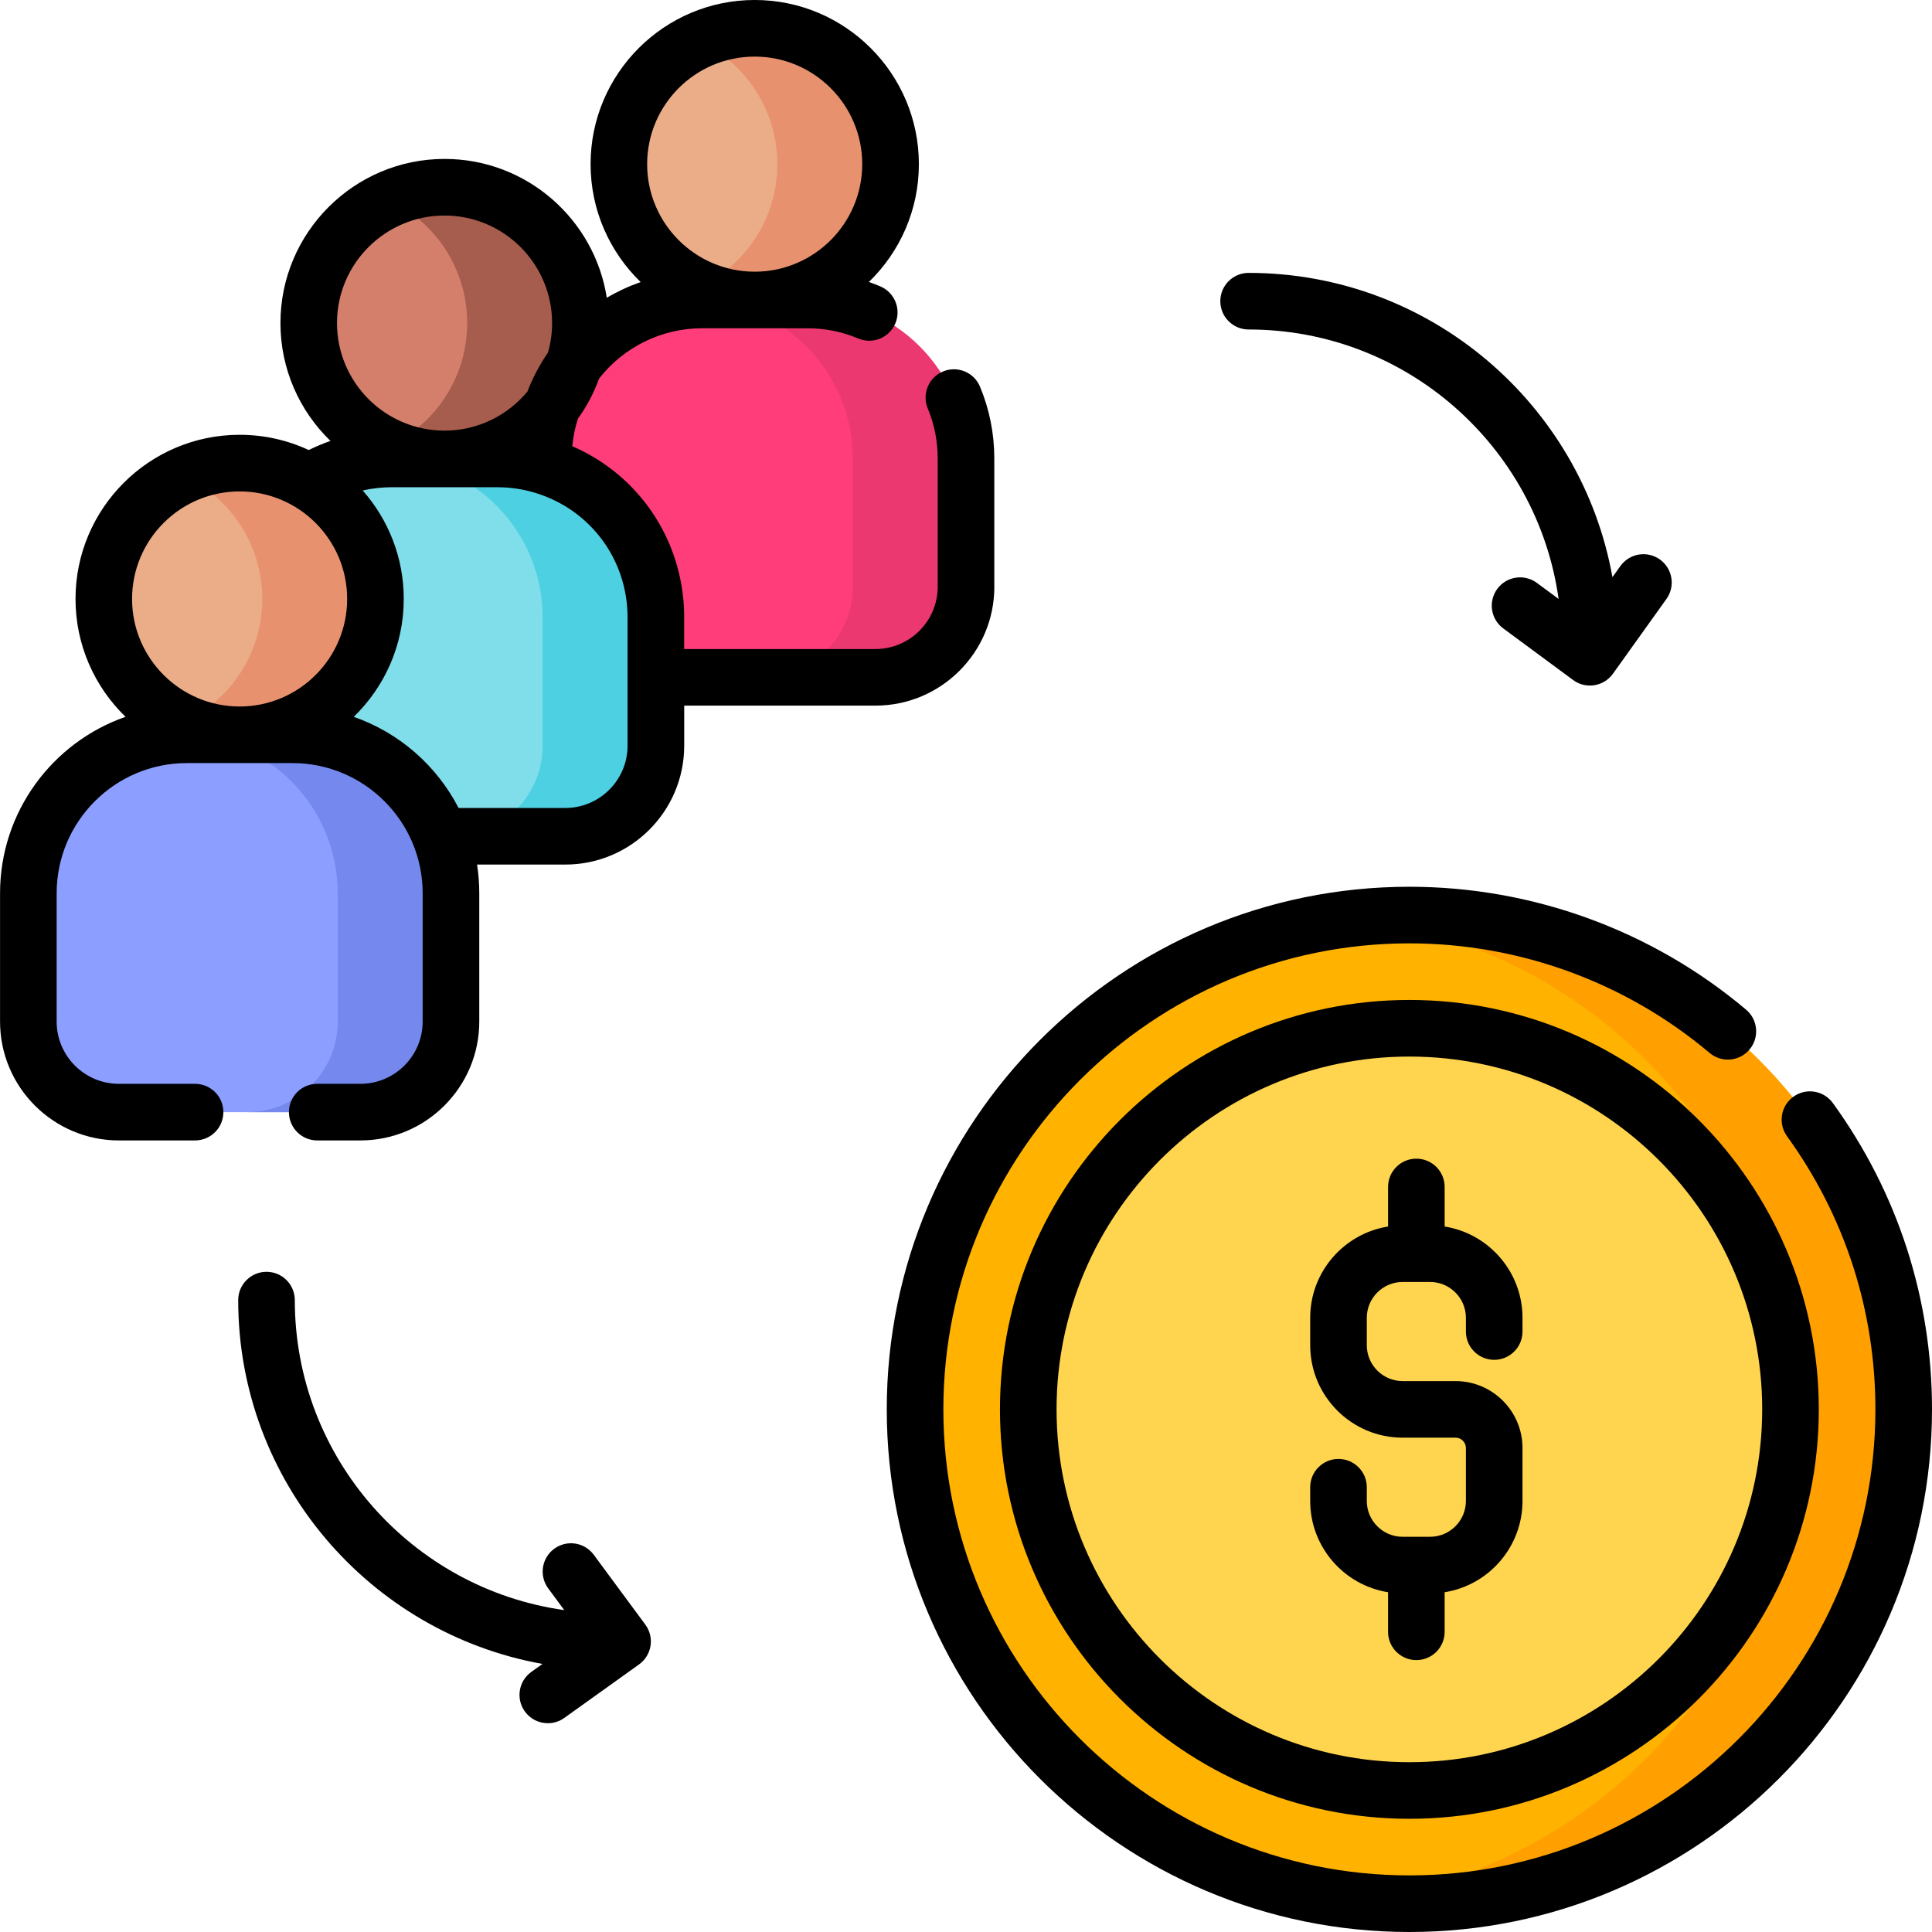
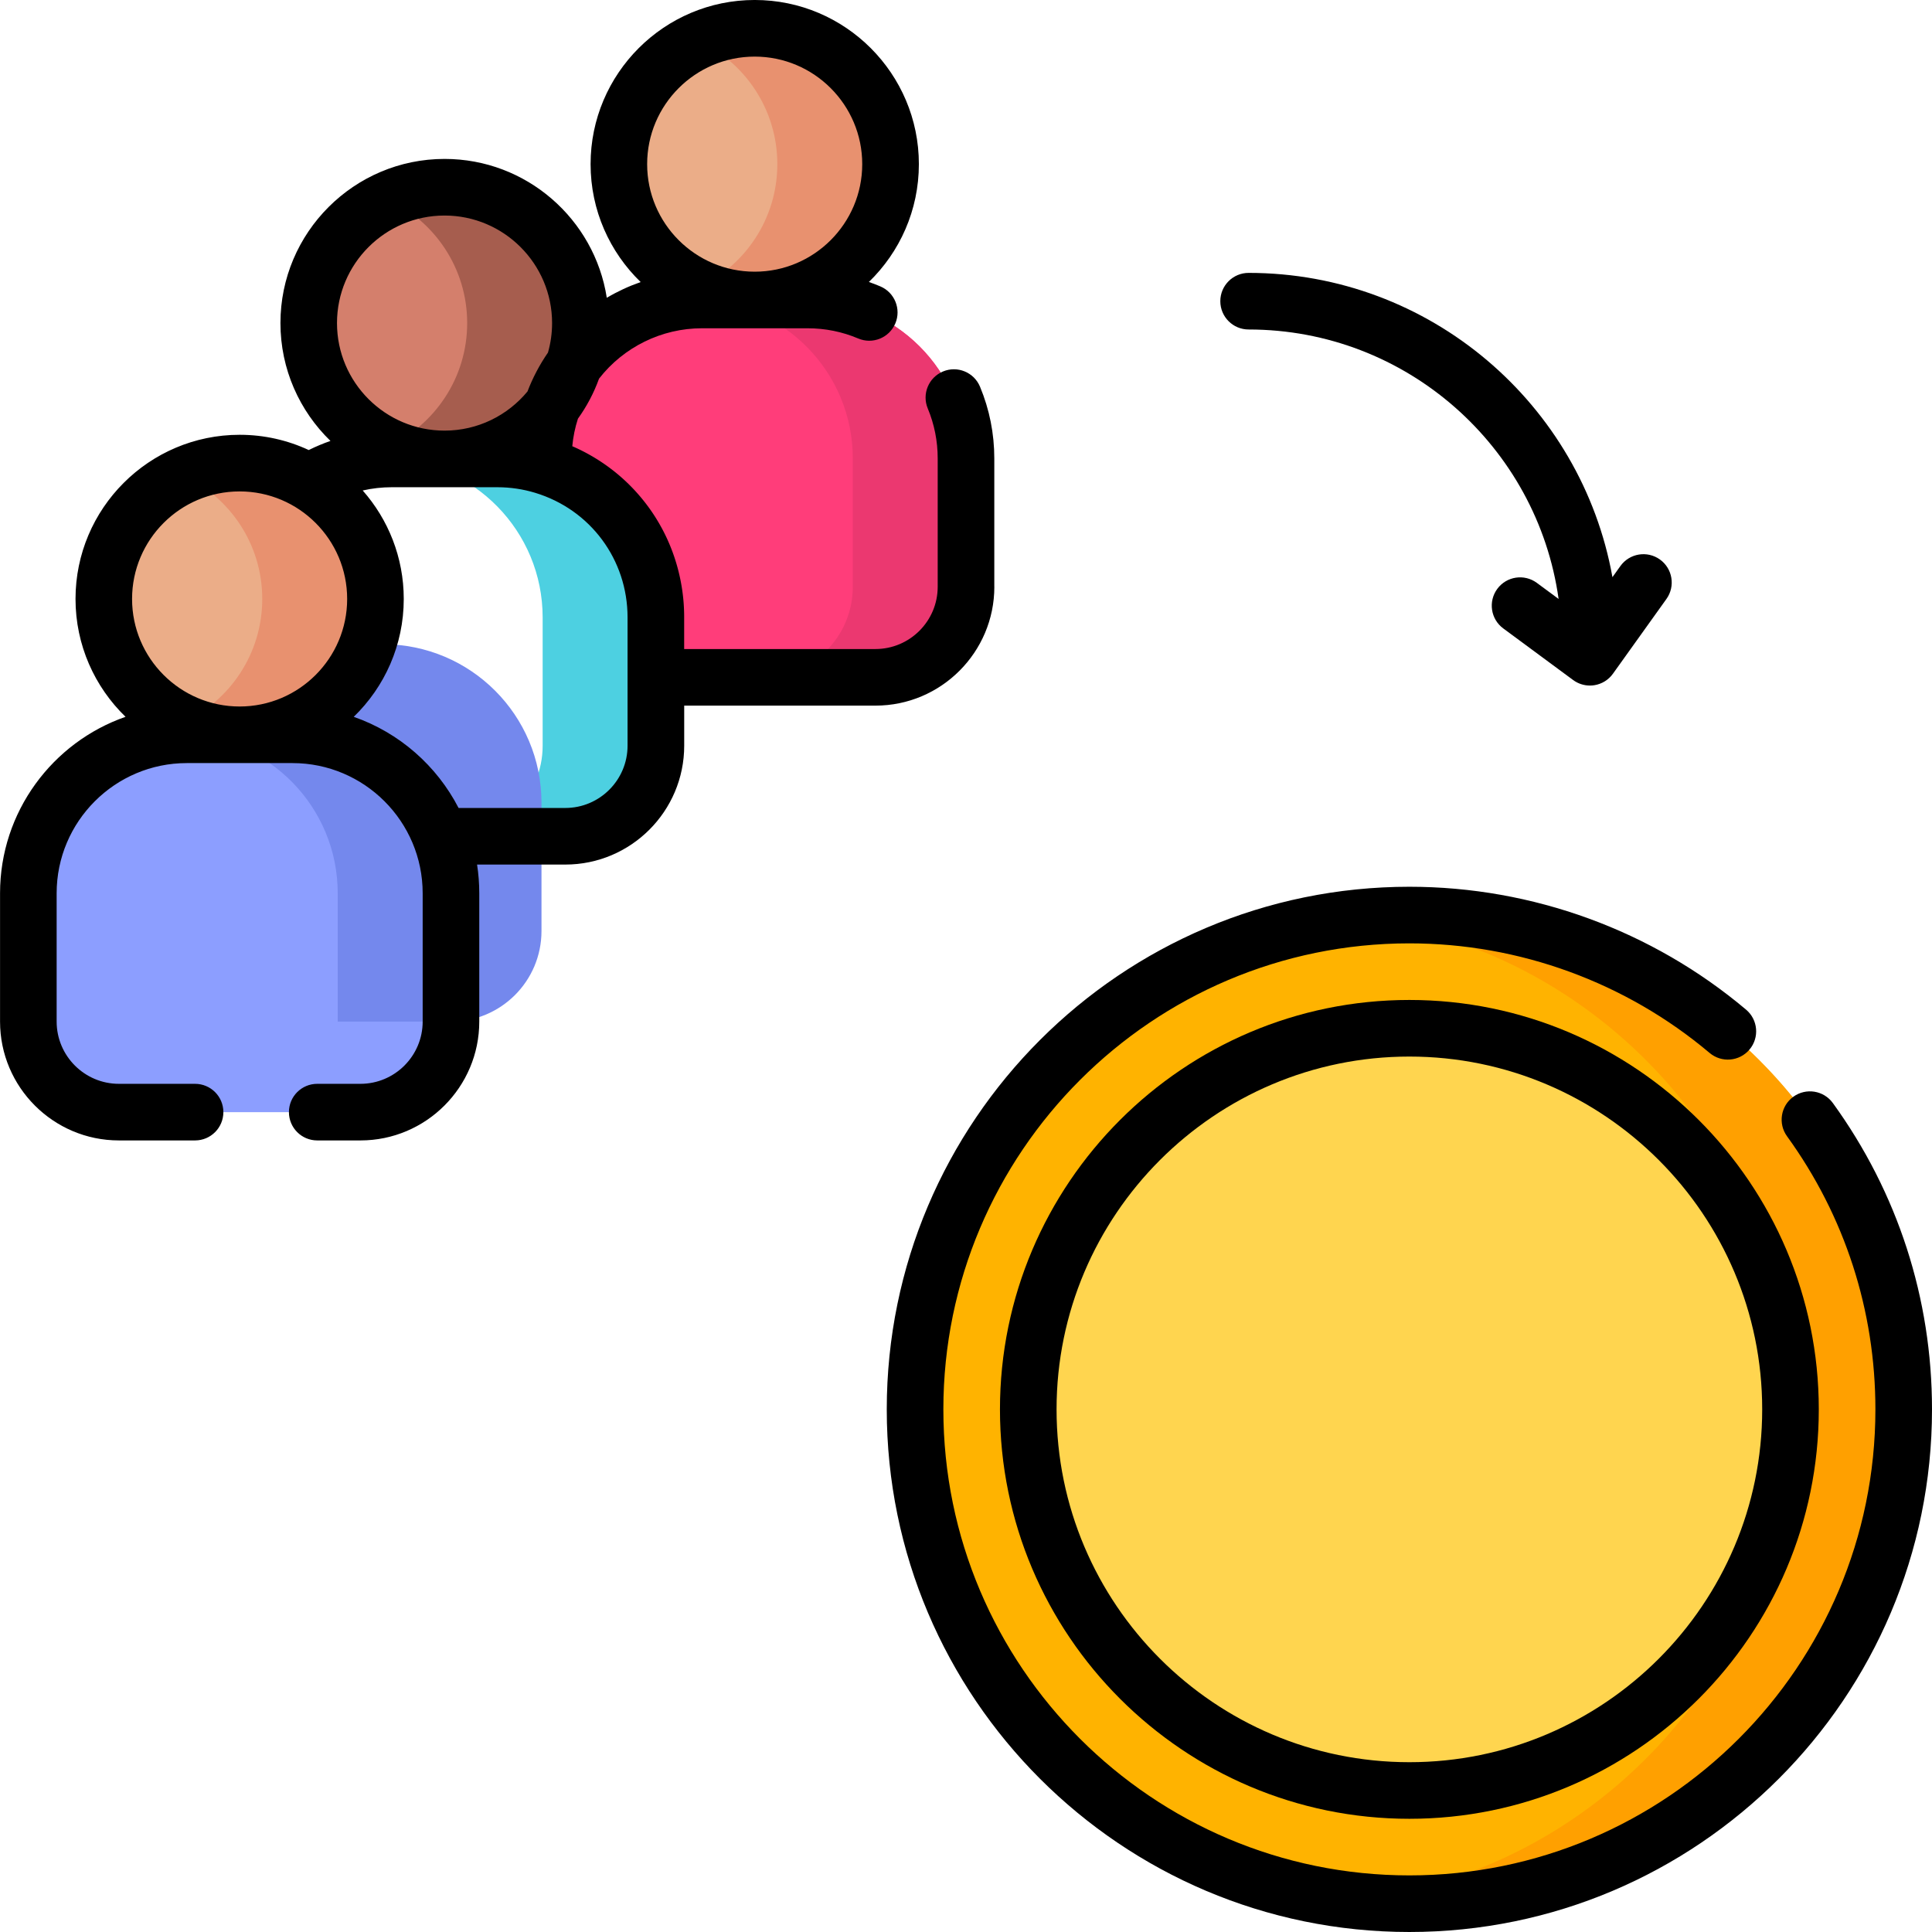
<svg xmlns="http://www.w3.org/2000/svg" id="Capa_1" height="512" viewBox="0 0 512 512" width="512">
  <circle cx="200" cy="43.5" fill="#ebad88" r="36" />
  <path d="m200 7.5c-5.355 0-10.432 1.178-15 3.275 12.391 5.689 21 18.198 21 32.725s-8.609 27.036-21 32.725c4.568 2.097 9.645 3.275 15 3.275 19.882 0 36-16.118 36-36s-16.118-36-36-36z" fill="#e8916f" />
  <path d="m232 179.5h-64c-13.255 0-24-10.745-24-24v-34c0-23.196 18.804-42 42-42h28c23.196 0 42 18.804 42 42v34c0 13.255-10.745 24-24 24z" fill="#ff3d7a" />
  <path d="m214 79.5h-28c-.335 0-.667.017-1 .025 22.732.533 41 19.114 41 41.975v34c0 13.255-10.745 24-24 24h30c13.255 0 24-10.745 24-24v-34c0-23.196-18.804-42-42-42z" fill="#eb3870" />
  <circle cx="117.808" cy="85.619" fill="#d47f6c" r="36" />
  <path d="m117.808 49.619c-5.355 0-10.432 1.178-15 3.275 12.391 5.689 21 18.198 21 32.725s-8.609 27.036-21 32.725c4.568 2.097 9.645 3.275 15 3.275 19.882 0 36-16.118 36-36s-16.118-36-36-36z" fill="#a65d4e" />
-   <path d="m149.808 221.619h-64c-13.255 0-24-10.745-24-24v-34c0-23.196 18.804-42 42-42h28c23.196 0 42 18.804 42 42v34c0 13.255-10.745 24-24 24z" fill="#80deea" />
  <path d="m131.808 121.619h-28c-.335 0-.667.017-1 .025 22.732.533 41 19.114 41 41.975v34c0 13.255-10.745 24-24 24h30c13.255 0 24-10.745 24-24v-34c0-23.196-18.804-42-42-42z" fill="#4dd0e1" />
  <circle cx="373.5" cy="373.5" fill="#ffb300" r="131" />
  <path d="m373.5 242.5c-5.073 0-10.077.299-15 .86 65.284 7.443 116 62.864 116 130.14s-50.716 122.697-116 130.14c4.923.562 9.927.86 15 .86 72.349 0 131-58.651 131-131s-58.651-131-131-131z" fill="#ffa000" />
  <circle cx="373.5" cy="373.5" fill="#ffd54f" r="101" />
  <circle cx="63.5" cy="158.729" fill="#ebad88" r="36" />
  <path d="m63.5 122.728c-5.355 0-10.432 1.178-15 3.275 12.391 5.689 21 18.198 21 32.725s-8.609 27.036-21 32.725c4.568 2.097 9.645 3.275 15 3.275 19.882 0 36-16.118 36-36s-16.118-36-36-36z" fill="#e8916f" />
  <path d="m95.5 294.728h-64c-13.255 0-24-10.745-24-24v-34c0-23.196 18.804-42 42-42h28c23.196 0 42 18.804 42 42v34c0 13.255-10.745 24-24 24z" fill="#8c9eff" />
-   <path d="m77.5 194.729h-28c-.335 0-.667.017-1 .025 22.732.533 41 19.114 41 41.975v34c0 13.255-10.745 24-24 24h30c13.255 0 24-10.745 24-24v-34c0-23.196-18.804-42-42-42z" fill="#7488ed" />
+   <path d="m77.5 194.729h-28c-.335 0-.667.017-1 .025 22.732.533 41 19.114 41 41.975v34h30c13.255 0 24-10.745 24-24v-34c0-23.196-18.804-42-42-42z" fill="#7488ed" />
  <path d="m263.5 155.5v-34c0-6.584-1.273-12.982-3.785-19.017-1.592-3.825-5.982-5.636-9.807-4.042-3.824 1.592-5.634 5.982-4.042 9.806 1.748 4.198 2.634 8.657 2.634 13.253v34c0 9.098-7.402 16.5-16.5 16.5h-50.69v-8.38c0-.164-.001-.327-.002-.491-.001-.056-.002-.113-.002-.17-.001-.108-.003-.216-.005-.324-.001-.063-.003-.127-.004-.19-.002-.101-.005-.201-.008-.302-.002-.067-.004-.134-.006-.201-.003-.096-.006-.193-.01-.29-.003-.068-.005-.136-.008-.205-.004-.097-.008-.193-.013-.289-.003-.068-.007-.136-.01-.204-.005-.094-.01-.189-.016-.283-.004-.069-.008-.138-.012-.207-.006-.095-.012-.189-.018-.284-.005-.068-.009-.135-.014-.203-.007-.099-.015-.198-.022-.297-.005-.063-.01-.126-.015-.189-.009-.113-.019-.225-.029-.338-.004-.047-.008-.094-.012-.141-.012-.134-.025-.268-.038-.401-.003-.03-.006-.059-.009-.089-.016-.16-.033-.32-.051-.48-.005-.044-.01-.087-.015-.131-.013-.116-.027-.233-.041-.349-.007-.061-.015-.121-.023-.181-.012-.098-.024-.195-.037-.292-.009-.068-.018-.136-.027-.204-.012-.092-.025-.185-.038-.277-.009-.067-.019-.135-.029-.202-.013-.092-.027-.184-.041-.276-.01-.068-.021-.136-.031-.204-.014-.089-.028-.178-.042-.267-.011-.071-.023-.143-.035-.214-.014-.088-.029-.176-.044-.264-.011-.068-.023-.135-.035-.203-.017-.096-.034-.192-.051-.288-.011-.061-.022-.122-.033-.183-.02-.107-.04-.213-.06-.32-.009-.049-.018-.097-.028-.146-.029-.15-.059-.3-.089-.449-.001-.006-.002-.012-.004-.018-.032-.159-.065-.318-.099-.477-.007-.031-.014-.063-.02-.094-.026-.123-.053-.245-.081-.368-.012-.056-.025-.111-.038-.166-.023-.101-.046-.201-.069-.302-.013-.056-.026-.111-.039-.167-.024-.099-.047-.199-.072-.298-.015-.061-.03-.122-.045-.182-.023-.092-.046-.184-.069-.275-.016-.063-.032-.126-.049-.189-.024-.091-.047-.182-.071-.273-.017-.064-.034-.128-.051-.192-.024-.089-.048-.179-.073-.268-.017-.063-.034-.125-.052-.188-.027-.096-.054-.193-.082-.289-.016-.054-.031-.109-.047-.163-.03-.102-.06-.204-.09-.305-.015-.051-.03-.102-.045-.152-.038-.127-.077-.254-.116-.38-.007-.023-.014-.046-.021-.069-.047-.152-.095-.303-.144-.455-.01-.03-.02-.06-.029-.091-.039-.12-.078-.24-.117-.359-.017-.05-.034-.1-.05-.151-.033-.097-.065-.194-.098-.291-.021-.062-.043-.124-.064-.186-.03-.086-.06-.172-.09-.258-.021-.061-.043-.121-.065-.182-.033-.092-.066-.185-.1-.277-.019-.052-.038-.104-.057-.156-.036-.097-.071-.193-.107-.289-.02-.055-.041-.109-.062-.164-.034-.09-.069-.181-.104-.271-.022-.057-.044-.114-.066-.171-.037-.096-.075-.192-.114-.288-.019-.048-.038-.096-.057-.145-.04-.101-.081-.201-.122-.302-.019-.046-.038-.093-.057-.139-.051-.124-.103-.247-.154-.37-.008-.02-.016-.039-.024-.059-.062-.147-.125-.294-.189-.44-.005-.011-.01-.022-.015-.033-.058-.132-.116-.264-.174-.396-.017-.037-.034-.074-.05-.112-.048-.107-.096-.213-.145-.32-.021-.045-.042-.09-.063-.135-.043-.094-.087-.187-.13-.281-.026-.056-.053-.111-.079-.167-.041-.087-.082-.174-.124-.26-.026-.054-.052-.108-.079-.162-.042-.088-.085-.175-.128-.262-.026-.053-.052-.105-.078-.158-.044-.088-.088-.175-.132-.263-.027-.053-.054-.107-.081-.161-.044-.086-.088-.172-.133-.259-.027-.052-.054-.104-.081-.156-.051-.097-.102-.194-.154-.291-.02-.039-.041-.077-.061-.116-.058-.109-.117-.219-.177-.327-.016-.03-.032-.059-.048-.088-.15-.275-.303-.548-.458-.82-.022-.039-.045-.077-.067-.116-.055-.095-.109-.189-.164-.284-.028-.048-.056-.095-.084-.143-.052-.089-.105-.177-.157-.266-.028-.047-.056-.094-.084-.14-.052-.086-.103-.171-.155-.257-.031-.051-.062-.101-.093-.152-.051-.082-.101-.165-.152-.247-.032-.051-.064-.102-.096-.153-.051-.082-.103-.163-.154-.244-.032-.05-.064-.101-.096-.151-.054-.084-.108-.167-.162-.25-.03-.046-.06-.093-.09-.139-.058-.088-.116-.176-.174-.264-.028-.042-.056-.084-.084-.126-.066-.098-.132-.197-.199-.294-.02-.03-.041-.06-.061-.09-.177-.259-.356-.517-.538-.772-.019-.027-.038-.053-.057-.079-.071-.1-.143-.199-.214-.298-.029-.041-.059-.081-.089-.121-.062-.085-.124-.17-.187-.254-.032-.043-.064-.087-.097-.13-.061-.082-.122-.164-.184-.246-.034-.045-.068-.09-.103-.135-.06-.078-.119-.157-.18-.235-.035-.046-.071-.092-.106-.137-.061-.078-.121-.156-.183-.234-.036-.046-.072-.092-.109-.138-.061-.078-.123-.155-.185-.232-.034-.043-.069-.086-.103-.129-.069-.085-.138-.17-.208-.255-.028-.035-.057-.07-.085-.104-.077-.094-.155-.187-.232-.28-.023-.027-.045-.054-.067-.081-.202-.241-.406-.48-.613-.717-.018-.02-.036-.041-.054-.061-.085-.097-.17-.194-.255-.29-.03-.033-.06-.066-.089-.1-.073-.082-.147-.164-.221-.246-.036-.04-.073-.08-.109-.119-.068-.074-.136-.149-.204-.223-.042-.045-.083-.09-.125-.135-.064-.069-.128-.137-.192-.206-.042-.045-.085-.09-.127-.134-.068-.071-.135-.142-.203-.213-.039-.04-.078-.081-.117-.121-.071-.074-.143-.147-.215-.22-.038-.039-.076-.078-.114-.116-.075-.076-.15-.152-.225-.227-.034-.034-.068-.069-.102-.103-.089-.089-.179-.177-.269-.266-.02-.02-.041-.04-.061-.06-.226-.221-.454-.439-.684-.656-.023-.021-.046-.042-.068-.064-.093-.087-.187-.175-.281-.261-.028-.026-.056-.051-.084-.077-.086-.079-.172-.157-.258-.236-.038-.035-.077-.069-.116-.104-.078-.07-.157-.141-.236-.211-.041-.036-.082-.072-.123-.108-.076-.067-.153-.135-.229-.201-.043-.037-.085-.074-.128-.111-.077-.066-.153-.132-.23-.198-.044-.037-.087-.074-.131-.111-.075-.063-.15-.127-.225-.19-.046-.039-.092-.077-.138-.115-.077-.064-.154-.127-.231-.191-.044-.036-.088-.072-.132-.108-.086-.07-.172-.14-.258-.209-.035-.028-.069-.056-.104-.084-.104-.083-.209-.167-.315-.249-.019-.015-.037-.029-.056-.044-.126-.099-.253-.198-.381-.296-.002-.001-.004-.003-.006-.004-.122-.094-.244-.186-.366-.278-.036-.027-.073-.054-.109-.081-.089-.066-.177-.133-.266-.198-.044-.032-.088-.064-.132-.097-.084-.062-.168-.123-.253-.184-.045-.033-.091-.066-.136-.098-.082-.059-.164-.117-.246-.176-.049-.035-.099-.07-.148-.104-.079-.055-.158-.111-.237-.166-.053-.037-.105-.073-.158-.109-.078-.054-.156-.107-.235-.161-.051-.035-.102-.07-.154-.104-.081-.055-.162-.109-.244-.164-.051-.034-.101-.068-.152-.101-.088-.058-.177-.116-.266-.174-.042-.028-.084-.055-.126-.083-.106-.068-.212-.136-.318-.204-.027-.017-.055-.035-.082-.052-.136-.086-.272-.172-.409-.256-.003-.002-.006-.004-.009-.006-.131-.082-.263-.163-.396-.243-.037-.023-.075-.045-.113-.068-.097-.058-.193-.116-.29-.174-.052-.031-.104-.061-.155-.092-.085-.05-.169-.099-.254-.149-.054-.031-.109-.063-.164-.094-.085-.049-.17-.098-.255-.146-.054-.031-.108-.061-.162-.092-.083-.047-.166-.094-.25-.14-.058-.032-.116-.064-.173-.096-.082-.045-.164-.09-.247-.135-.059-.032-.117-.064-.176-.095-.084-.045-.168-.09-.252-.135-.056-.03-.112-.059-.168-.089-.088-.046-.176-.092-.265-.138-.054-.028-.108-.056-.163-.084-.099-.051-.198-.101-.298-.151-.042-.021-.085-.043-.127-.064-.143-.072-.287-.144-.432-.214-.008-.004-.017-.008-.025-.012-.136-.066-.272-.132-.409-.198-.043-.021-.086-.041-.13-.061-.101-.048-.202-.095-.303-.143-.056-.026-.112-.052-.168-.077-.09-.042-.18-.083-.27-.124-.06-.027-.12-.054-.18-.081-.088-.039-.175-.078-.263-.117-.06-.026-.119-.052-.179-.079-.048-.021-.096-.042-.144-.063.231-2.485.731-4.923 1.496-7.293 2.325-3.234 4.218-6.798 5.594-10.608 6.509-8.382 16.621-13.354 27.261-13.354h28c4.663 0 9.181.911 13.429 2.707 3.817 1.617 8.216-.172 9.829-3.986s-.171-8.215-3.986-9.828c-.997-.422-2.004-.809-3.021-1.163 8.166-7.912 13.249-18.988 13.249-31.23 0-23.986-19.514-43.5-43.5-43.5s-43.5 19.514-43.5 43.5c0 12.253 5.093 23.338 13.272 31.252-3.125 1.088-6.135 2.485-8.979 4.167-3.232-20.817-21.277-36.8-42.984-36.8-23.986 0-43.5 19.514-43.5 43.5 0 12.244 5.085 23.322 13.254 31.234-1.965.682-3.888 1.489-5.757 2.417-5.567-2.593-11.77-4.042-18.305-4.042-23.986 0-43.5 19.514-43.5 43.5 0 12.246 5.087 23.325 13.257 31.238-19.341 6.738-33.258 25.155-33.258 46.763v34c0 17.369 14.131 31.5 31.5 31.5h20.183c4.142 0 7.5-3.357 7.5-7.5s-3.358-7.5-7.5-7.5h-20.183c-9.098 0-16.5-7.402-16.5-16.5v-34c0-19.023 15.477-34.5 34.5-34.5h28c19.023 0 34.5 15.477 34.5 34.5v34c0 9.098-7.402 16.5-16.5 16.5h-11.445c-4.142 0-7.5 3.357-7.5 7.5s3.358 7.5 7.5 7.5h11.445c17.369 0 31.5-14.131 31.5-31.5v-34c0-2.587-.2-5.128-.584-7.608h23.394c17.369 0 31.5-14.131 31.5-31.5v-10.621h50.69c17.369 0 31.5-14.131 31.5-31.5zm-63.5-140.5c15.715 0 28.5 12.785 28.5 28.5s-12.785 28.5-28.5 28.5-28.5-12.785-28.5-28.5 12.785-28.5 28.5-28.5zm-82.192 42.119c15.715 0 28.5 12.785 28.5 28.5 0 2.709-.38 5.332-1.09 7.817-2.216 3.208-4.038 6.668-5.427 10.302-5.232 6.336-13.144 10.381-21.983 10.381-15.715 0-28.5-12.785-28.5-28.5s12.785-28.5 28.5-28.5zm-54.308 73.11c15.715 0 28.5 12.785 28.5 28.5s-12.785 28.5-28.5 28.5-28.5-12.786-28.5-28.5 12.785-28.5 28.5-28.5zm102.81 67.391c0 9.098-7.402 16.5-16.5 16.5h-28.282c-5.784-11.218-15.731-19.955-27.786-24.154 8.171-7.913 13.257-18.992 13.257-31.238 0-11.009-4.111-21.076-10.879-28.746 2.507-.571 5.085-.862 7.689-.862h28c3.411 0 6.78.497 10.014 1.478 14.646 4.44 24.486 17.711 24.486 33.022v34z" />
  <path d="m373.5 265c-59.827 0-108.5 48.673-108.5 108.5s48.673 108.5 108.5 108.5 108.5-48.673 108.5-108.5-48.673-108.5-108.5-108.5zm0 202c-51.556 0-93.5-41.944-93.5-93.5s41.944-93.5 93.5-93.5 93.5 41.944 93.5 93.5-41.944 93.5-93.5 93.5z" />
  <path d="m485.727 292.321c-2.43-3.354-7.12-4.104-10.474-1.673s-4.104 7.119-1.673 10.474c15.321 21.146 23.42 46.174 23.42 72.378 0 68.099-55.402 123.5-123.5 123.5s-123.5-55.401-123.5-123.5 55.402-123.5 123.5-123.5c29.099 0 57.356 10.314 79.565 29.042 3.167 2.671 7.898 2.267 10.568-.898 2.67-3.167 2.268-7.898-.898-10.568-24.911-21.008-56.602-32.576-89.235-32.576-76.369 0-138.5 62.131-138.5 138.5s62.131 138.5 138.5 138.5 138.5-62.131 138.5-138.5c0-29.386-9.085-57.457-26.273-81.179z" />
-   <path d="m382.848 325.042v-10.485c0-4.143-3.358-7.5-7.5-7.5s-7.5 3.357-7.5 7.5v10.485c-11.678 1.86-20.632 12.001-20.632 24.195v7.264c0 13.51 10.991 24.5 24.5 24.5h14.018c1.514 0 2.746 1.231 2.746 2.745v14.019c0 5.238-4.262 9.5-9.5 9.5h-7.264c-5.238 0-9.5-4.262-9.5-9.5v-3.632c0-4.143-3.358-7.5-7.5-7.5s-7.5 3.357-7.5 7.5v3.632c0 12.194 8.954 22.334 20.632 24.195v10.485c0 4.143 3.358 7.5 7.5 7.5s7.5-3.357 7.5-7.5v-10.485c11.678-1.86 20.632-12.001 20.632-24.195v-14.019c0-9.785-7.96-17.745-17.746-17.745h-14.018c-5.238 0-9.5-4.262-9.5-9.5v-7.264c0-5.238 4.262-9.5 9.5-9.5h7.264c5.238 0 9.5 4.262 9.5 9.5v3.632c0 4.143 3.358 7.5 7.5 7.5s7.5-3.357 7.5-7.5v-3.632c0-12.195-8.954-22.335-20.632-24.195z" />
  <path d="m330.894 87.319c41.823 0 76.515 31.111 82.15 71.406l-5.755-4.251c-3.332-2.463-8.027-1.757-10.489 1.576-2.461 3.332-1.755 8.027 1.577 10.488l18.512 13.674c1.298.96 2.862 1.468 4.456 1.468.39 0 .781-.03 1.171-.092 1.984-.313 3.759-1.41 4.928-3.044l14.179-19.813c2.411-3.368 1.634-8.053-1.734-10.464-3.369-2.41-8.053-1.634-10.464 1.735l-2.112 2.951c-8.199-45.78-48.315-80.635-96.418-80.635-4.142 0-7.5 3.357-7.5 7.5s3.356 7.501 7.499 7.501z" />
-   <path d="m157.347 412.025c-2.463-3.333-7.159-4.038-10.489-1.576-3.332 2.461-4.038 7.156-1.577 10.488l4.251 5.755c-40.295-5.635-71.406-40.327-71.406-82.149 0-4.143-3.358-7.5-7.5-7.5s-7.5 3.357-7.5 7.5c0 48.103 34.854 88.218 80.634 96.417l-2.951 2.112c-3.368 2.411-4.145 7.096-1.734 10.464 1.464 2.047 3.768 3.137 6.105 3.137 1.511 0 3.036-.456 4.358-1.401l19.814-14.179c1.633-1.169 2.73-2.944 3.043-4.929s-.182-4.012-1.375-5.627z" />
</svg>